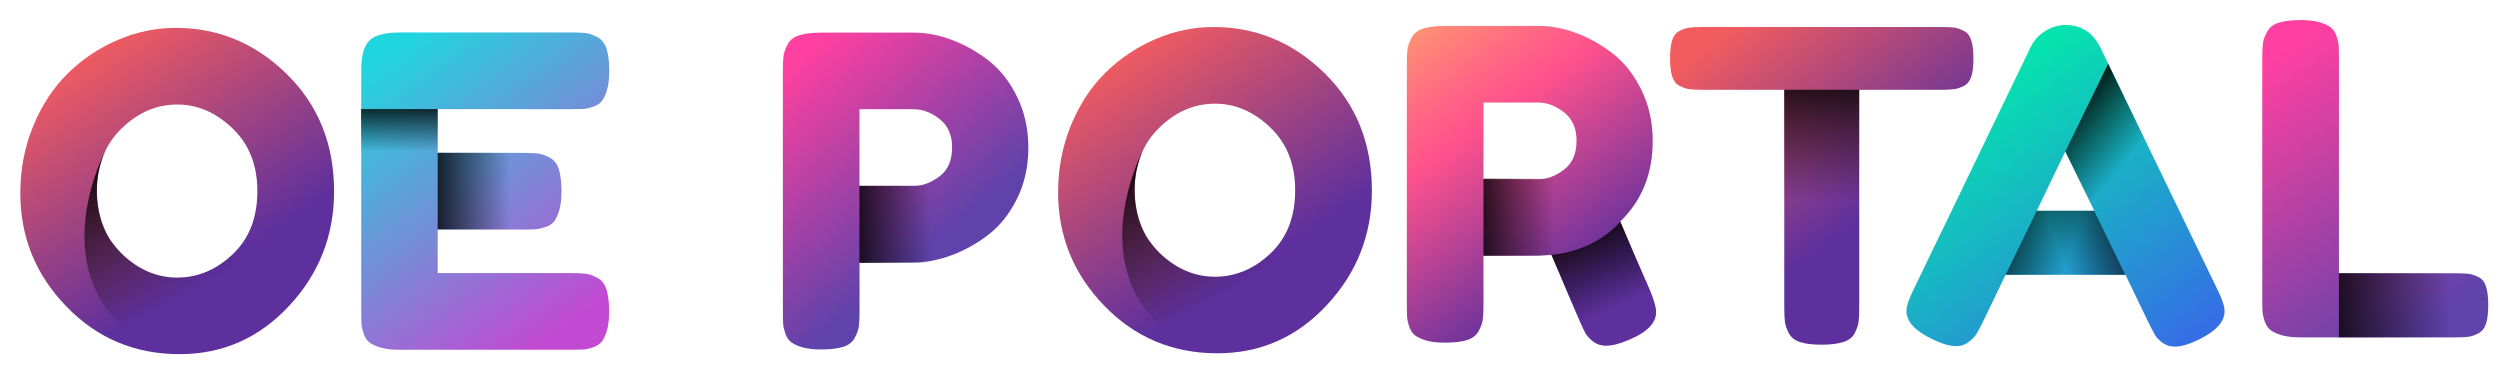
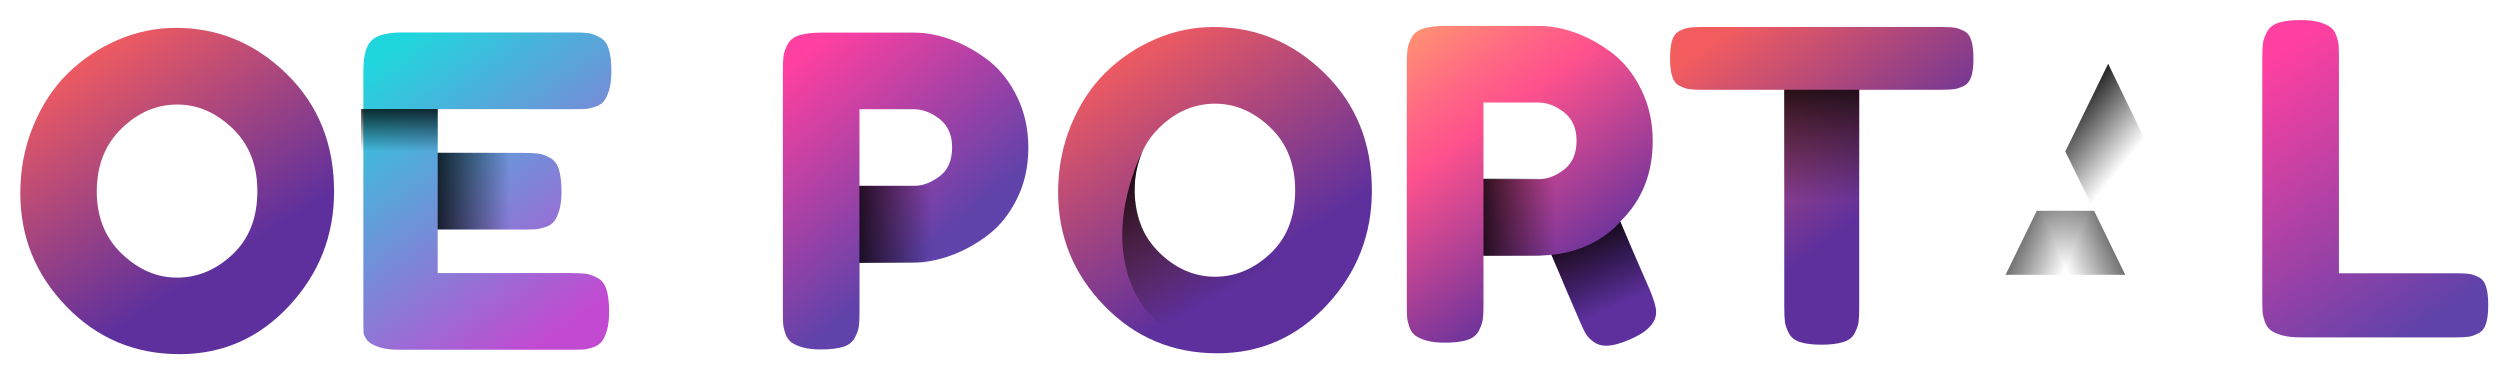
<svg xmlns="http://www.w3.org/2000/svg" version="1.1" id="oeportal_logo" x="0px" y="0px" viewBox="0 0 409.93 61.46" style="enable-background:new 0 0 409.93 61.46;" xml:space="preserve">
  <style type="text/css">
	.st0{fill:url(#SVGID_1_);}
	.st1{fill:url(#SVGID_2_);}
	.st2{fill:url(#SVGID_3_);}
	.st3{fill:url(#SVGID_4_);}
	.st4{fill:url(#SVGID_5_);}
	.st5{fill:url(#SVGID_6_);}
	.st6{fill:url(#SVGID_7_);}
	.st7{fill:url(#SVGID_8_);}
	.st8{fill:url(#SVGID_9_);}
	.st9{fill:url(#SVGID_10_);}
	.st10{fill:url(#SVGID_11_);}
	.st11{fill:url(#SVGID_12_);}
	.st12{fill:url(#SVGID_13_);}
	.st13{fill:url(#SVGID_14_);}
	.st14{fill:url(#SVGID_15_);}
	.st15{fill:url(#SVGID_16_);}
	.st16{fill:url(#SVGID_17_);}
	.st17{fill:url(#SVGID_18_);}
	.st18{fill:url(#SVGID_19_);}
	.st19{fill:url(#SVGID_20_);}
</style>
  <g>
    <g>
      <linearGradient id="SVGID_1_" gradientUnits="userSpaceOnUse" x1="13.947" y1="7.784" x2="36.578" y2="42.988">
        <stop offset="0" style="stop-color:#F35C5F" />
        <stop offset="1" style="stop-color:#5E309D" />
      </linearGradient>
      <path class="st0" d="M28.8,4.57c7,0,13.08,2.53,18.24,7.59c5.16,5.06,7.74,11.47,7.74,19.23c0,7.24-2.46,13.49-7.38,18.77    c-4.92,5.28-10.91,7.91-17.95,7.91c-7.33,0-13.52-2.6-18.56-7.81c-5.04-5.2-7.56-11.4-7.56-18.59c0-3.93,0.71-7.6,2.13-11.04    c1.42-3.43,3.31-6.3,5.68-8.62c2.37-2.32,5.09-4.14,8.16-5.46C22.37,5.24,25.54,4.57,28.8,4.57z M29.01,45.52    c3.41,0,6.46-1.28,9.15-3.83c2.7-2.55,4.04-6.01,4.04-10.36c0-4.26-1.36-7.69-4.08-10.29c-2.72-2.6-5.74-3.9-9.05-3.9    c-3.41,0-6.46,1.31-9.15,3.94c-2.7,2.63-4.05,6.07-4.05,10.33c0,4.16,1.36,7.56,4.08,10.18C22.69,44.21,25.7,45.52,29.01,45.52z" />
    </g>
    <linearGradient id="SVGID_2_" gradientUnits="userSpaceOnUse" x1="14.916" y1="23.634" x2="29.225" y2="49.159">
      <stop offset="0" style="stop-color:#000000" />
      <stop offset="1" style="stop-color:#000000;stop-opacity:0" />
    </linearGradient>
-     <path class="st1" d="M17.28,24.74c0,0-6.16,11.51-1.97,21.99c4.19,10.48,16.34,11.64,16.34,11.64s8.65-1.34,12.65-4.55L37.9,41.94   c0,0-3.5,3.73-8.88,3.58c-5.7-0.16-8.77-3.26-10.72-5.89C16.53,37.24,14.43,31,17.28,24.74z" />
  </g>
  <g>
    <g>
      <linearGradient id="SVGID_3_" gradientUnits="userSpaceOnUse" x1="63.121" y1="8.684" x2="94.553" y2="52.06">
        <stop offset="0" style="stop-color:#20D6DE" />
        <stop offset="1" style="stop-color:#C24AD2" />
      </linearGradient>
-       <path class="st2" d="M71.77,44.78h21.86c1.09,0,1.9,0.04,2.45,0.11c0.54,0.07,1.17,0.3,1.88,0.67c0.71,0.38,1.21,1.02,1.49,1.92    c0.28,0.9,0.43,2.11,0.43,3.62c0,1.23-0.12,2.25-0.35,3.05c-0.24,0.8-0.52,1.42-0.85,1.85c-0.33,0.42-0.82,0.74-1.45,0.96    c-0.64,0.21-1.18,0.33-1.63,0.35c-0.45,0.02-1.12,0.04-2.02,0.04h-28.1c-1.23,0-2.25-0.12-3.05-0.35    c-0.81-0.24-1.42-0.52-1.85-0.85c-0.43-0.33-0.75-0.82-0.96-1.45c-0.21-0.64-0.33-1.18-0.35-1.63c-0.02-0.45-0.04-1.12-0.04-2.02    V11.56c0-2.41,0.45-4.06,1.35-4.93c0.9-0.88,2.6-1.31,5.11-1.31h27.96c1.09,0,1.9,0.04,2.45,0.11c0.54,0.07,1.17,0.3,1.88,0.68    c0.71,0.38,1.21,1.02,1.49,1.92c0.28,0.9,0.43,2.11,0.43,3.62c0,1.23-0.12,2.25-0.35,3.05c-0.24,0.81-0.52,1.42-0.85,1.85    c-0.33,0.43-0.82,0.75-1.45,0.96c-0.64,0.21-1.18,0.33-1.63,0.35c-0.45,0.02-1.12,0.04-2.02,0.04H71.77v7.17h14.05    c1.09,0,1.9,0.04,2.45,0.11c0.54,0.07,1.17,0.3,1.88,0.67c0.71,0.38,1.21,1.02,1.49,1.92c0.28,0.9,0.43,2.11,0.43,3.62    c0,1.23-0.12,2.25-0.35,3.05c-0.24,0.81-0.52,1.42-0.85,1.85c-0.33,0.43-0.83,0.75-1.49,0.96c-0.66,0.21-1.22,0.33-1.67,0.35    c-0.45,0.02-1.12,0.04-2.02,0.04H71.77V44.78z" />
+       <path class="st2" d="M71.77,44.78h21.86c1.09,0,1.9,0.04,2.45,0.11c0.54,0.07,1.17,0.3,1.88,0.67c0.71,0.38,1.21,1.02,1.49,1.92    c0.28,0.9,0.43,2.11,0.43,3.62c0,1.23-0.12,2.25-0.35,3.05c-0.24,0.8-0.52,1.42-0.85,1.85c-0.33,0.42-0.82,0.74-1.45,0.96    c-0.64,0.21-1.18,0.33-1.63,0.35c-0.45,0.02-1.12,0.04-2.02,0.04h-28.1c-1.23,0-2.25-0.12-3.05-0.35    c-0.81-0.24-1.42-0.52-1.85-0.85c-0.43-0.33-0.75-0.82-0.96-1.45c-0.02-0.45-0.04-1.12-0.04-2.02    V11.56c0-2.41,0.45-4.06,1.35-4.93c0.9-0.88,2.6-1.31,5.11-1.31h27.96c1.09,0,1.9,0.04,2.45,0.11c0.54,0.07,1.17,0.3,1.88,0.68    c0.71,0.38,1.21,1.02,1.49,1.92c0.28,0.9,0.43,2.11,0.43,3.62c0,1.23-0.12,2.25-0.35,3.05c-0.24,0.81-0.52,1.42-0.85,1.85    c-0.33,0.43-0.82,0.75-1.45,0.96c-0.64,0.21-1.18,0.33-1.63,0.35c-0.45,0.02-1.12,0.04-2.02,0.04H71.77v7.17h14.05    c1.09,0,1.9,0.04,2.45,0.11c0.54,0.07,1.17,0.3,1.88,0.67c0.71,0.38,1.21,1.02,1.49,1.92c0.28,0.9,0.43,2.11,0.43,3.62    c0,1.23-0.12,2.25-0.35,3.05c-0.24,0.81-0.52,1.42-0.85,1.85c-0.33,0.43-0.83,0.75-1.49,0.96c-0.66,0.21-1.22,0.33-1.67,0.35    c-0.45,0.02-1.12,0.04-2.02,0.04H71.77V44.78z" />
    </g>
    <linearGradient id="SVGID_4_" gradientUnits="userSpaceOnUse" x1="65.491" y1="15.997" x2="65.491" y2="24.821">
      <stop offset="0" style="stop-color:#000000" />
      <stop offset="1" style="stop-color:#000000;stop-opacity:0" />
    </linearGradient>
    <rect x="59.21" y="17.88" class="st3" width="12.56" height="7.18" />
    <linearGradient id="SVGID_5_" gradientUnits="userSpaceOnUse" x1="531.133" y1="1489.258" x2="531.133" y2="1504.3" gradientTransform="matrix(0 -1 1 0 -1420.69 562.461)">
      <stop offset="0" style="stop-color:#000000" />
      <stop offset="1" style="stop-color:#000000;stop-opacity:0" />
    </linearGradient>
    <polygon class="st4" points="84.02,37.61 84.02,25.05 71.77,25.05 71.77,37.61  " />
  </g>
  <g>
    <g>
      <linearGradient id="SVGID_6_" gradientUnits="userSpaceOnUse" x1="128.448" y1="11.639" x2="152.336" y2="40.556">
        <stop offset="0" style="stop-color:#FF40A0" />
        <stop offset="1" style="stop-color:#5F42AA" />
      </linearGradient>
      <path class="st5" d="M166.77,15.86c1.23,2.51,1.85,5.3,1.85,8.37c0,3.08-0.62,5.85-1.85,8.34c-1.23,2.48-2.8,4.46-4.72,5.93    c-1.92,1.47-3.94,2.59-6.07,3.37c-2.13,0.78-4.19,1.17-6.17,1.17h-8.87v8.02c0,1.09-0.04,1.91-0.11,2.45    c-0.07,0.55-0.3,1.17-0.67,1.88c-0.38,0.71-1.02,1.21-1.92,1.49c-0.9,0.28-2.11,0.42-3.62,0.42c-1.23,0-2.25-0.12-3.05-0.35    c-0.81-0.24-1.42-0.52-1.85-0.85c-0.43-0.33-0.75-0.82-0.96-1.45c-0.21-0.64-0.33-1.18-0.35-1.63c-0.02-0.45-0.04-1.12-0.04-2.02    V11.6c0-1.09,0.04-1.9,0.11-2.45c0.07-0.54,0.3-1.17,0.67-1.88c0.38-0.71,1.02-1.21,1.92-1.49c0.9-0.28,2.1-0.43,3.62-0.43h15.19    c1.99,0,4.03,0.39,6.14,1.17c2.1,0.78,4.12,1.9,6.03,3.37C163.97,11.36,165.54,13.35,166.77,15.86z M156.12,24.16    c0-2.03-0.69-3.58-2.06-4.65c-1.37-1.06-2.79-1.6-4.26-1.6h-8.87v12.56h8.94c1.42,0,2.82-0.52,4.19-1.56    C155.44,27.88,156.12,26.29,156.12,24.16z" />
    </g>
    <linearGradient id="SVGID_7_" gradientUnits="userSpaceOnUse" x1="525.664" y1="1558.404" x2="525.664" y2="1573.447" gradientTransform="matrix(0 -1 1 0 -1420.69 562.461)">
      <stop offset="0" style="stop-color:#000000" />
      <stop offset="1" style="stop-color:#000000;stop-opacity:0" />
    </linearGradient>
    <polygon class="st6" points="153.16,43.12 153.16,30.48 140.92,30.48 140.92,43.12  " />
  </g>
  <g>
    <g>
      <linearGradient id="SVGID_8_" gradientUnits="userSpaceOnUse" x1="184.117" y1="7.642" x2="206.748" y2="42.845">
        <stop offset="0" style="stop-color:#F35C5F" />
        <stop offset="1" style="stop-color:#5E309D" />
      </linearGradient>
      <path class="st7" d="M198.97,4.43c7,0,13.08,2.53,18.24,7.59c5.16,5.06,7.74,11.47,7.74,19.23c0,7.24-2.46,13.49-7.38,18.77    c-4.92,5.28-10.91,7.91-17.95,7.91c-7.33,0-13.52-2.6-18.56-7.81c-5.04-5.2-7.56-11.4-7.56-18.59c0-3.93,0.71-7.6,2.13-11.04    c1.42-3.43,3.31-6.3,5.68-8.62c2.37-2.32,5.09-4.14,8.16-5.46C192.54,5.09,195.71,4.43,198.97,4.43z M199.18,45.38    c3.41,0,6.46-1.28,9.15-3.83c2.7-2.55,4.04-6.01,4.04-10.36c0-4.26-1.36-7.69-4.08-10.29c-2.72-2.6-5.74-3.9-9.05-3.9    c-3.41,0-6.46,1.31-9.15,3.94c-2.7,2.63-4.05,6.07-4.05,10.33c0,4.16,1.36,7.56,4.08,10.18    C192.86,44.07,195.87,45.38,199.18,45.38z" />
    </g>
    <linearGradient id="SVGID_9_" gradientUnits="userSpaceOnUse" x1="185.085" y1="23.491" x2="199.394" y2="49.016">
      <stop offset="0" style="stop-color:#000000" />
      <stop offset="1" style="stop-color:#000000;stop-opacity:0" />
    </linearGradient>
    <path class="st8" d="M187.45,24.6c0,0-6.16,11.51-1.97,21.99c4.19,10.48,16.34,11.64,16.34,11.64s8.65-1.34,12.65-4.55l-6.42-11.88   c0,0-3.5,3.73-8.88,3.58c-5.7-0.16-8.77-3.26-10.72-5.89C186.69,37.1,184.6,30.86,187.45,24.6z" />
  </g>
  <g>
    <g>
      <linearGradient id="SVGID_10_" gradientUnits="userSpaceOnUse" x1="225.863" y1="0.635" x2="259.181" y2="46.526">
        <stop offset="0" style="stop-color:#FFAB67" />
        <stop offset="0.055" style="stop-color:#FF9F6C" />
        <stop offset="0.33" style="stop-color:#FF6784" />
        <stop offset="0.463" style="stop-color:#FF518D" />
        <stop offset="1" style="stop-color:#5E309D" />
      </linearGradient>
      <path class="st9" d="M270.5,47.47c0.71,1.7,1.06,2.93,1.06,3.69c0,1.8-1.47,3.31-4.4,4.54c-1.52,0.66-2.79,0.99-3.83,0.99    c-0.81,0-1.5-0.23-2.09-0.68c-0.59-0.45-1.02-0.91-1.28-1.38c-0.26-0.47-0.6-1.21-1.03-2.2c-1.04-2.37-2.55-5.91-4.54-10.65    l-2.2,0.14h-8.94v8.02c0,1.09-0.04,1.9-0.11,2.45c-0.07,0.54-0.3,1.17-0.67,1.88c-0.38,0.71-1.02,1.21-1.92,1.49    c-0.9,0.28-2.11,0.43-3.62,0.43c-1.23,0-2.25-0.12-3.05-0.35c-0.81-0.24-1.42-0.52-1.85-0.85c-0.43-0.33-0.75-0.82-0.96-1.45    c-0.21-0.64-0.33-1.18-0.35-1.63c-0.02-0.45-0.04-1.12-0.04-2.02V10.5c0-1.09,0.04-1.9,0.11-2.45c0.07-0.54,0.3-1.17,0.67-1.88    c0.38-0.71,1.02-1.21,1.92-1.49c0.9-0.28,2.1-0.43,3.62-0.43h15.33c1.99,0,4.03,0.39,6.14,1.17c2.1,0.78,4.1,1.91,6,3.37    c1.89,1.47,3.45,3.45,4.68,5.96c1.23,2.51,1.85,5.3,1.85,8.37c0,5.35-1.77,9.75-5.32,13.2C266.72,38.84,268.33,42.55,270.5,47.47z     M243.25,29.38h9.08c1.37,0,2.74-0.52,4.12-1.56c1.37-1.04,2.06-2.63,2.06-4.76c0-2.03-0.69-3.58-2.06-4.65    c-1.37-1.06-2.79-1.6-4.26-1.6h-8.94V29.38z" />
    </g>
    <linearGradient id="SVGID_11_" gradientUnits="userSpaceOnUse" x1="526.842" y1="1660.74" x2="526.842" y2="1675.783" gradientTransform="matrix(0 -1 1 0 -1420.69 562.461)">
      <stop offset="0" style="stop-color:#000000" />
      <stop offset="1" style="stop-color:#000000;stop-opacity:0" />
    </linearGradient>
    <polygon class="st10" points="255.5,41.94 255.5,29.3 243.25,29.3 243.25,41.94  " />
    <linearGradient id="SVGID_12_" gradientUnits="userSpaceOnUse" x1="258.683" y1="36.172" x2="264.969" y2="50.316">
      <stop offset="0" style="stop-color:#000000" />
      <stop offset="1" style="stop-color:#000000;stop-opacity:0" />
    </linearGradient>
    <path class="st11" d="M265.68,36.33c0,0-3.63,4.72-11.28,5.46l5.57,12.84l11.2-5.4L265.68,36.33z" />
  </g>
  <g>
    <g>
      <linearGradient id="SVGID_13_" gradientUnits="userSpaceOnUse" x1="286.956" y1="2.089" x2="309.587" y2="32.264">
        <stop offset="0" style="stop-color:#F35C5F" />
        <stop offset="1" style="stop-color:#5E309D" />
      </linearGradient>
      <path class="st12" d="M279.02,4.43h39.46c0.95,0,1.63,0.04,2.06,0.11c0.43,0.07,0.92,0.25,1.49,0.53c0.57,0.28,0.97,0.8,1.21,1.56    c0.24,0.76,0.35,1.75,0.35,2.98c0,1.23-0.12,2.21-0.35,2.94c-0.24,0.73-0.64,1.24-1.21,1.53c-0.57,0.28-1.08,0.46-1.53,0.53    c-0.45,0.07-1.15,0.11-2.09,0.11h-13.55v35.7c0,1.09-0.04,1.89-0.11,2.41c-0.07,0.52-0.28,1.12-0.64,1.81    c-0.35,0.69-0.98,1.17-1.88,1.45c-0.9,0.28-2.08,0.43-3.55,0.43c-1.47,0-2.64-0.14-3.51-0.43c-0.88-0.28-1.49-0.77-1.85-1.45    c-0.35-0.69-0.57-1.3-0.64-1.85c-0.07-0.54-0.11-1.36-0.11-2.45V14.72h-13.62c-0.9,0-1.57-0.04-2.02-0.11    c-0.45-0.07-0.96-0.25-1.53-0.53c-0.57-0.28-0.97-0.8-1.21-1.56c-0.24-0.76-0.35-1.75-0.35-2.98c0-1.23,0.12-2.21,0.35-2.95    c0.24-0.73,0.64-1.24,1.21-1.52c0.57-0.28,1.08-0.46,1.53-0.53C277.37,4.47,278.07,4.43,279.02,4.43z" />
    </g>
    <linearGradient id="SVGID_14_" gradientUnits="userSpaceOnUse" x1="-60.866" y1="238.216" x2="-60.866" y2="261.286" gradientTransform="matrix(1 0 0 1 359.572 -228.405)">
      <stop offset="0" style="stop-color:#000000" />
      <stop offset="1" style="stop-color:#000000;stop-opacity:0" />
    </linearGradient>
    <rect x="292.57" y="14.72" class="st13" width="12.28" height="18.78" />
  </g>
  <g>
    <g>
      <linearGradient id="SVGID_15_" gradientUnits="userSpaceOnUse" x1="316.732" y1="13.494" x2="357.803" y2="70.49">
        <stop offset="0" style="stop-color:#00EFA9" />
        <stop offset="1" style="stop-color:#3F56F0" />
      </linearGradient>
-       <path class="st14" d="M344.4,7.8l19.16,39.6c0.8,1.61,1.21,2.82,1.21,3.62c0,1.7-1.37,3.24-4.12,4.61    c-1.61,0.8-2.96,1.21-4.04,1.21c-0.76,0-1.43-0.21-2.02-0.64c-0.59-0.43-1.02-0.88-1.28-1.35c-0.26-0.47-0.63-1.18-1.1-2.13    l-3.69-7.66h-19.66l-3.69,7.66c-0.47,0.95-0.84,1.63-1.1,2.06c-0.26,0.42-0.69,0.86-1.28,1.31c-0.59,0.45-1.27,0.67-2.02,0.67    c-1.09,0-2.44-0.4-4.05-1.21c-2.74-1.32-4.12-2.84-4.12-4.54c0-0.8,0.4-2.01,1.21-3.62l19.16-39.67c0.52-1.09,1.31-1.96,2.38-2.63    c1.06-0.66,2.19-0.99,3.37-0.99C341.28,4.11,343.17,5.34,344.4,7.8z M338.65,24.84l-4.68,9.72h9.44L338.65,24.84z" />
    </g>
    <linearGradient id="SVGID_16_" gradientUnits="userSpaceOnUse" x1="337.816" y1="16.98" x2="348.922" y2="26.096">
      <stop offset="0" style="stop-color:#000000" />
      <stop offset="1" style="stop-color:#000000;stop-opacity:0" />
    </linearGradient>
    <polygon class="st15" points="338.65,24.84 345.68,10.45 353.87,27.37 343.41,34.56  " />
    <linearGradient id="SVGID_17_" gradientUnits="userSpaceOnUse" x1="325.469" y1="35.524" x2="339.718" y2="41.392">
      <stop offset="0" style="stop-color:#000000" />
      <stop offset="1" style="stop-color:#000000;stop-opacity:0" />
    </linearGradient>
    <polygon class="st16" points="328.86,45.06 333.97,34.56 342.89,34.56 348.52,45.06  " />
    <linearGradient id="SVGID_18_" gradientUnits="userSpaceOnUse" x1="-1332.718" y1="35.524" x2="-1318.469" y2="41.392" gradientTransform="matrix(-1 0 0 1 -980.844 0)">
      <stop offset="0" style="stop-color:#000000" />
      <stop offset="1" style="stop-color:#000000;stop-opacity:0" />
    </linearGradient>
    <polygon class="st17" points="348.48,45.06 343.37,34.56 334.46,34.56 328.83,45.06  " />
  </g>
  <g>
    <g>
      <linearGradient id="SVGID_19_" gradientUnits="userSpaceOnUse" x1="366.523" y1="13.585" x2="394.812" y2="55.075">
        <stop offset="0" style="stop-color:#FF40A0" />
        <stop offset="1" style="stop-color:#5F42AA" />
      </linearGradient>
      <path class="st18" d="M383.52,44.81h19.3c0.95,0,1.64,0.04,2.09,0.11c0.45,0.07,0.96,0.25,1.53,0.53c0.57,0.28,0.97,0.8,1.21,1.56    c0.24,0.76,0.35,1.77,0.35,3.05c0,1.23-0.12,2.22-0.35,2.98c-0.24,0.76-0.65,1.29-1.24,1.6c-0.59,0.31-1.12,0.5-1.6,0.57    c-0.47,0.07-1.16,0.11-2.06,0.11H377.2c-1.23,0-2.25-0.12-3.05-0.35c-0.81-0.24-1.42-0.52-1.85-0.85    c-0.43-0.33-0.75-0.82-0.96-1.45c-0.21-0.64-0.33-1.18-0.35-1.63c-0.02-0.45-0.04-1.12-0.04-2.02V9.54c0-1.09,0.04-1.9,0.11-2.45    c0.07-0.54,0.3-1.17,0.67-1.88c0.38-0.71,1.02-1.21,1.92-1.49c0.9-0.28,2.1-0.43,3.62-0.43c1.23,0,2.25,0.12,3.05,0.35    c0.8,0.24,1.42,0.52,1.85,0.85c0.43,0.33,0.75,0.82,0.96,1.45c0.21,0.64,0.33,1.18,0.35,1.63c0.02,0.45,0.04,1.12,0.04,2.02V44.81    z" />
    </g>
    <linearGradient id="SVGID_20_" gradientUnits="userSpaceOnUse" x1="492.473" y1="2004.992" x2="492.473" y2="2028.056" gradientTransform="matrix(0 -1 1 0 -1626.386 542.529)">
      <stop offset="0" style="stop-color:#000000" />
      <stop offset="1" style="stop-color:#000000;stop-opacity:0" />
    </linearGradient>
-     <polygon class="st19" points="402.29,55.31 402.29,44.8 383.52,44.8 383.52,55.31  " />
  </g>
</svg>